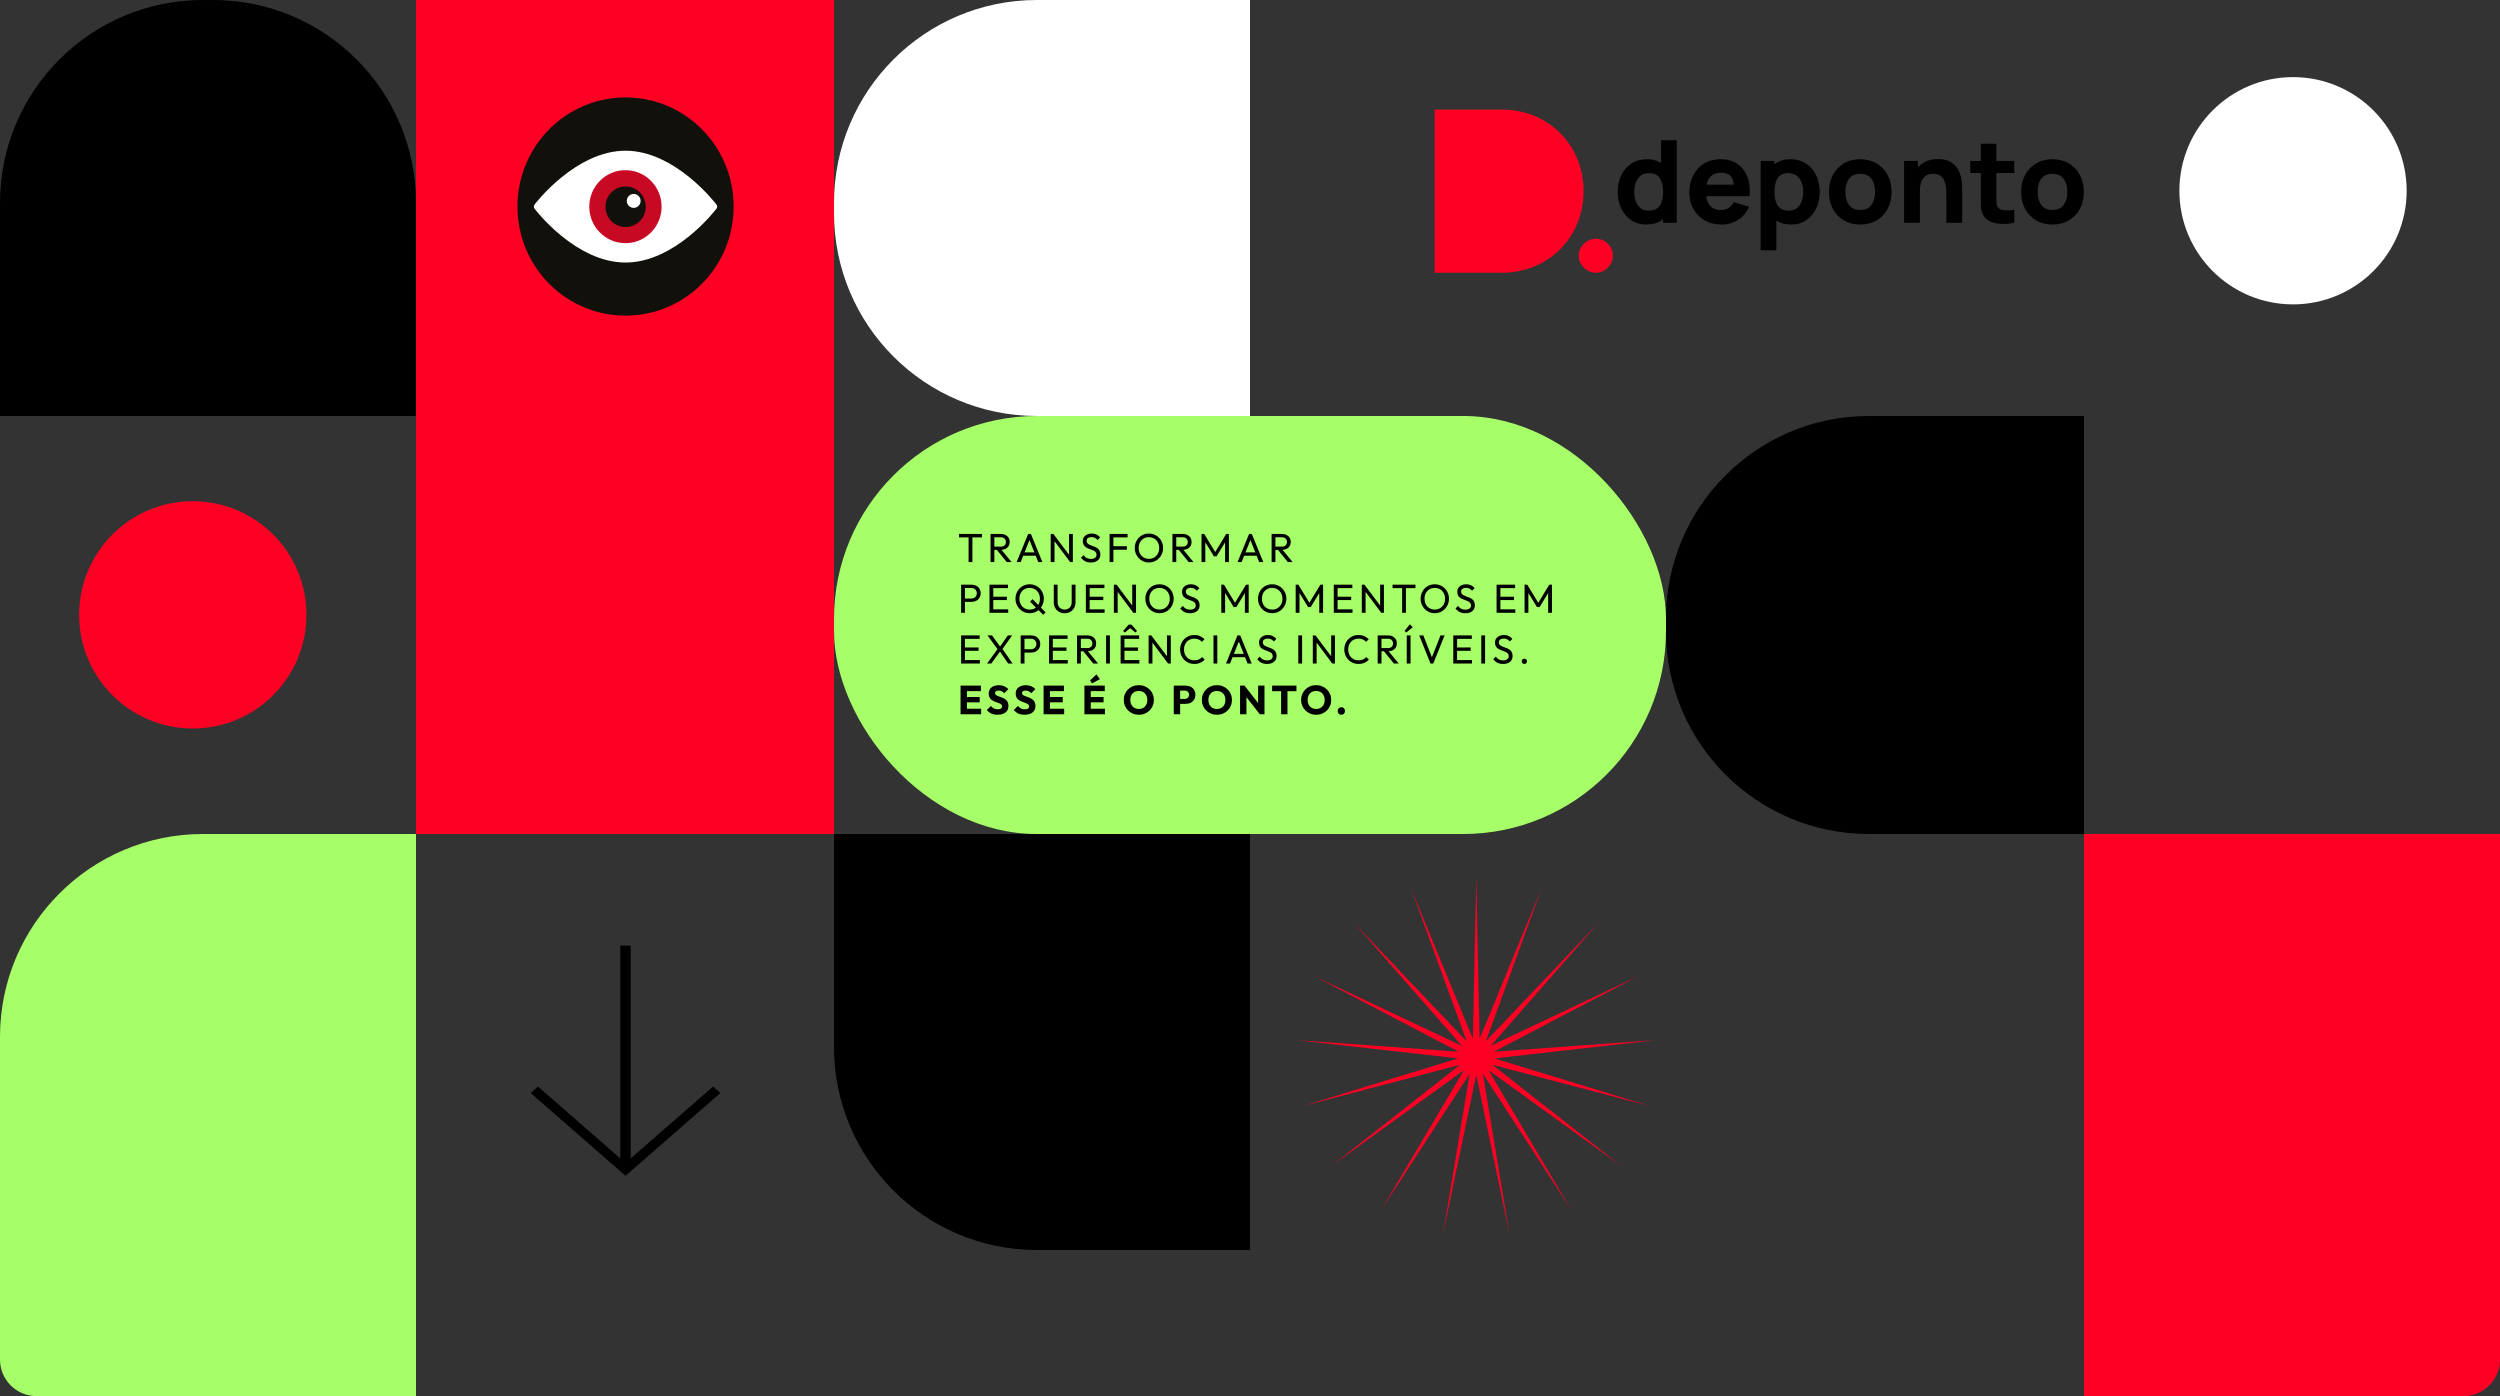
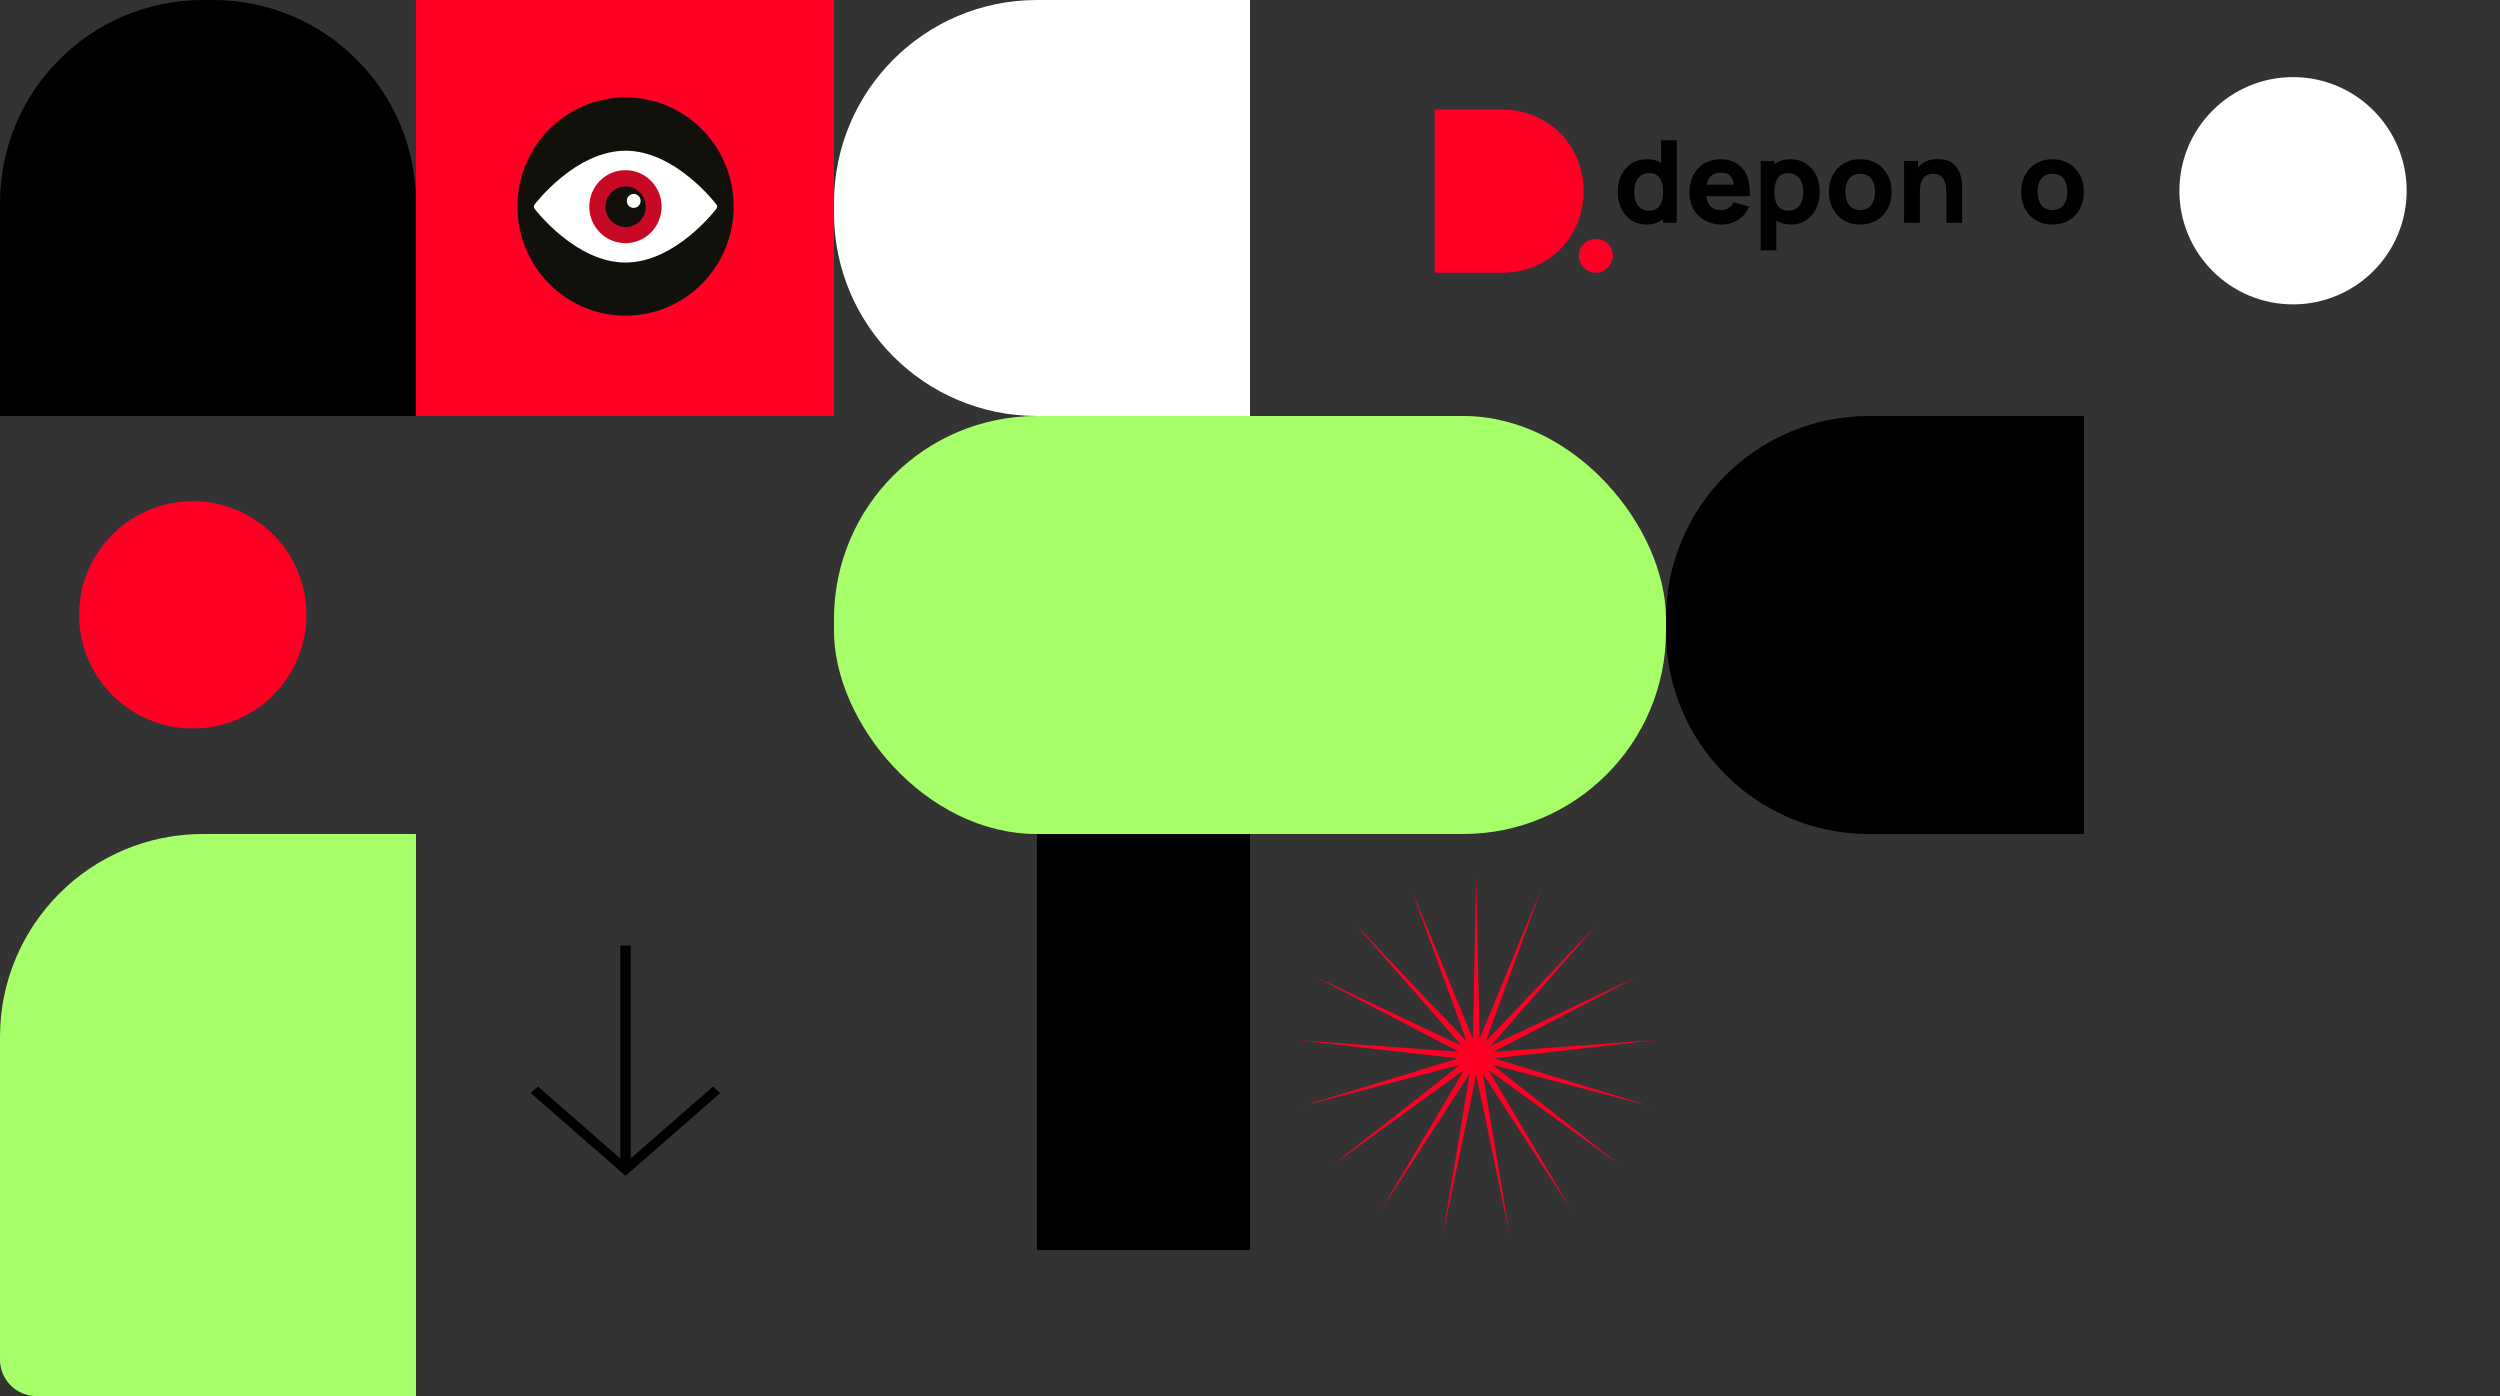
<svg xmlns="http://www.w3.org/2000/svg" width="1232" height="688" viewBox="0 0 1232 688" fill="none">
  <rect x="0" y="0" width="1232" height="688" fill="#333333" stroke="none" />
  <path d="M0 511C0 455.772 44.772 411 100 411H205V688H18C8.059 688 0 679.941 0 670V511Z" fill="#A6FF68" />
  <path d="M0 100C0 44.772 44.772 0 100 0H105C160.228 0 205 44.772 205 100V205H0V100Z" fill="black" />
  <path d="M821 305C821 249.772 865.772 205 921 205H1027V411H921C865.772 411 821 366.228 821 311V305Z" fill="black" />
-   <path d="M411 411H616V616H511C455.772 616 411 571.228 411 516V411Z" fill="black" />
+   <path d="M411 411H616V616H511V411Z" fill="black" />
  <rect x="205" width="206" height="205" fill="#FF0024" />
  <path d="M308.275 155.555C337.698 155.555 361.55 131.478 361.55 101.777C361.55 72.077 337.698 48 308.275 48C278.852 48 255 72.077 255 101.777C255 131.478 278.852 155.555 308.275 155.555Z" fill="#12100B" />
  <path d="M325.802 125.203C330.539 122.997 335.321 119.93 340.012 116.075C347.984 109.533 352.883 103.078 353.091 102.806C353.512 102.243 353.512 101.404 353.091 100.846C352.888 100.574 347.989 94.119 340.012 87.577C335.321 83.727 330.539 80.656 325.802 78.449C319.843 75.674 313.935 74.272 308.245 74.272C302.555 74.272 296.647 75.68 290.688 78.449C285.951 80.656 281.169 83.727 276.478 87.577C268.506 94.119 263.607 100.574 263.399 100.846C262.978 101.409 262.978 102.248 263.399 102.806C263.602 103.078 268.501 109.533 276.478 116.075C281.169 119.925 285.951 122.997 290.688 125.203C296.647 127.978 302.555 129.38 308.245 129.38C313.935 129.38 319.843 127.973 325.802 125.203Z" fill="white" />
  <path d="M308.213 119.833C318.056 119.833 326.034 111.779 326.034 101.844C326.034 91.909 318.056 83.855 308.213 83.855C298.371 83.855 290.393 91.909 290.393 101.844C290.393 111.779 298.371 119.833 308.213 119.833Z" fill="#C80924" />
  <path d="M308.29 111.903C313.768 111.903 318.209 107.42 318.209 101.89C318.209 96.36 313.768 91.877 308.29 91.877C302.811 91.877 298.37 96.36 298.37 101.89C298.37 107.42 302.811 111.903 308.29 111.903Z" fill="#12100B" />
  <path d="M312.292 102.443C314.171 102.443 315.694 100.905 315.694 99.008C315.694 97.111 314.171 95.573 312.292 95.573C310.412 95.573 308.889 97.111 308.889 99.008C308.889 100.905 310.412 102.443 312.292 102.443Z" fill="white" />
  <path d="M411 100C411 44.772 455.772 0 511 0H616V205H511C455.772 205 411 160.228 411 105V100Z" fill="white" />
  <path d="M740.019 54C763.57 54 780.389 71.991 780.389 94.205C780.389 116.42 763.57 134.41 740.019 134.41H707V54H740.019Z" fill="#FF0024" />
  <path d="M778.005 125.983C778.005 121.518 781.87 117.667 786.48 117.667C791.09 117.667 794.831 121.512 794.831 125.983C794.831 130.455 790.966 134.424 786.48 134.424C781.994 134.424 778.005 130.579 778.005 125.983Z" fill="#FF0024" />
  <path d="M818.569 80.3C816.667 79.074 814.373 78.461 811.679 78.461C808.757 78.461 806.215 79.157 804.051 80.549C801.887 81.94 800.206 83.849 799.007 86.268C797.808 88.686 797.216 91.449 797.216 94.557C797.216 97.664 797.802 100.345 798.98 102.777C800.158 105.209 801.798 107.125 803.906 108.537C806.015 109.95 808.475 110.653 811.279 110.653C814.311 110.653 816.846 109.95 818.879 108.537C819.1 108.379 819.32 108.22 819.527 108.048V109.805H826.307V69.138H818.569V80.3ZM818.852 99.414C818.397 100.806 817.659 101.888 816.633 102.66C815.606 103.431 814.235 103.817 812.526 103.817C810.817 103.817 809.515 103.404 808.461 102.577C807.407 101.75 806.628 100.634 806.118 99.228C805.608 97.823 805.353 96.266 805.353 94.557C805.353 92.848 805.615 91.311 806.146 89.913C806.669 88.507 807.489 87.391 808.592 86.55C809.694 85.709 811.1 85.296 812.816 85.296C814.414 85.296 815.71 85.682 816.702 86.454C817.694 87.225 818.411 88.307 818.865 89.699C819.32 91.091 819.541 92.71 819.541 94.557C819.541 96.403 819.313 98.022 818.865 99.414H818.852Z" fill="black" />
  <path d="M856.108 80.714C853.869 79.205 851.147 78.454 847.943 78.454C844.932 78.454 842.265 79.136 839.95 80.5C837.635 81.865 835.816 83.78 834.5 86.247C833.184 88.714 832.522 91.615 832.522 94.95C832.522 98.002 833.198 100.71 834.541 103.073C835.885 105.437 837.752 107.29 840.136 108.641C842.52 109.984 845.27 110.66 848.398 110.66C851.333 110.66 854.041 109.888 856.522 108.344C858.995 106.801 860.807 104.637 861.958 101.847L854.275 99.642C853.71 100.882 852.89 101.833 851.815 102.494C850.741 103.156 849.452 103.48 847.943 103.48C845.552 103.48 843.74 102.701 842.507 101.151C841.604 100.014 841.032 98.526 840.791 96.7H862.206C862.523 93.006 862.151 89.796 861.076 87.067C860.001 84.338 858.347 82.216 856.108 80.714ZM848.288 85.124C850.527 85.124 852.146 85.806 853.132 87.17C853.779 88.066 854.213 89.348 854.434 90.994H841.004C841.308 89.589 841.804 88.418 842.513 87.508C843.747 85.916 845.669 85.124 848.288 85.124Z" fill="black" />
  <path d="M889.919 80.549C887.755 79.157 885.213 78.461 882.291 78.461C879.37 78.461 876.951 79.163 874.974 80.576C874.788 80.707 874.616 80.852 874.436 80.99V79.308H867.656V123.372H875.394V108.737C877.372 110.012 879.797 110.659 882.684 110.659C885.571 110.659 887.948 109.957 890.057 108.544C892.165 107.131 893.812 105.209 894.983 102.784C896.155 100.358 896.747 97.616 896.747 94.564C896.747 91.511 896.148 88.693 894.956 86.274C893.757 83.856 892.083 81.947 889.912 80.555L889.919 80.549ZM887.859 99.228C887.349 100.634 886.57 101.75 885.516 102.577C884.462 103.404 883.104 103.817 881.451 103.817C879.797 103.817 878.364 103.431 877.344 102.66C876.317 101.888 875.58 100.806 875.125 99.414C874.671 98.022 874.45 96.403 874.45 94.557C874.45 92.71 874.678 91.091 875.125 89.699C875.58 88.307 876.297 87.225 877.289 86.454C878.281 85.682 879.57 85.296 881.175 85.296C882.891 85.296 884.296 85.716 885.399 86.55C886.501 87.391 887.314 88.507 887.845 89.912C888.369 91.318 888.637 92.862 888.637 94.557C888.637 96.252 888.382 97.829 887.873 99.228H887.859Z" fill="black" />
  <path d="M924.791 80.521C922.462 79.15 919.768 78.461 916.702 78.461C913.636 78.461 911.024 79.136 908.709 80.493C906.394 81.851 904.575 83.739 903.259 86.157C901.943 88.576 901.281 91.38 901.281 94.564C901.281 97.747 901.929 100.489 903.217 102.908C904.506 105.326 906.311 107.228 908.626 108.599C910.942 109.97 913.636 110.659 916.702 110.659C919.768 110.659 922.442 109.977 924.764 108.613C927.093 107.249 928.905 105.354 930.214 102.935C931.523 100.517 932.178 97.726 932.178 94.564C932.178 91.401 931.53 88.638 930.228 86.219C928.925 83.801 927.113 81.899 924.791 80.528V80.521ZM922.221 100.985C921.008 102.653 919.169 103.486 916.702 103.486C914.235 103.486 912.499 102.68 911.265 101.075C910.032 99.463 909.412 97.292 909.412 94.564C909.412 92.793 909.674 91.242 910.19 89.906C910.707 88.569 911.507 87.522 912.575 86.77C913.649 86.019 915.021 85.641 916.702 85.641C919.134 85.641 920.96 86.454 922.193 88.073C923.427 89.692 924.047 91.856 924.047 94.57C924.047 97.285 923.441 99.332 922.228 100.999L922.221 100.985Z" fill="black" />
  <path d="M966.208 86.578C965.85 85.234 965.251 83.939 964.417 82.692C963.576 81.451 962.405 80.425 960.903 79.612C959.394 78.805 957.444 78.399 955.053 78.399C952.056 78.399 949.575 79.046 947.611 80.349C946.688 80.962 945.875 81.665 945.165 82.45V79.302H938.33V109.805H946.123V94.329C946.123 92.428 946.337 90.905 946.757 89.754C947.184 88.603 947.722 87.735 948.383 87.143C949.045 86.55 949.747 86.15 950.498 85.944C951.249 85.737 951.959 85.634 952.614 85.634C954.254 85.634 955.521 85.999 956.41 86.736C957.306 87.473 957.947 88.383 958.347 89.478C958.739 90.574 958.98 91.656 959.049 92.738C959.125 93.819 959.16 94.708 959.16 95.404V109.812H966.953V92.696C966.953 92.186 966.911 91.38 966.842 90.264C966.767 89.155 966.553 87.921 966.195 86.578H966.208Z" fill="black" />
-   <path d="M983.807 70.833H976.124V79.308H970.929V85.241H976.124V96.879C976.124 98.705 976.145 100.338 976.179 101.778C976.214 103.218 976.613 104.637 977.364 106.029C978.191 107.518 979.404 108.592 980.996 109.261C982.587 109.929 984.392 110.287 986.418 110.336C988.444 110.384 990.511 110.212 992.62 109.812V103.432C990.814 103.68 989.161 103.755 987.679 103.659C986.191 103.562 985.109 102.984 984.434 101.909C984.076 101.344 983.883 100.586 983.855 99.635C983.827 98.684 983.814 97.616 983.814 96.431V85.248H992.626V79.315H983.814V70.84L983.807 70.833Z" fill="black" />
  <path d="M1024.96 86.212C1023.66 83.794 1021.85 81.892 1019.53 80.521C1017.2 79.15 1014.5 78.461 1011.44 78.461C1008.37 78.461 1005.76 79.136 1003.44 80.493C1001.13 81.851 999.31 83.739 997.994 86.157C996.678 88.576 996.017 91.38 996.017 94.564C996.017 97.747 996.664 100.489 997.953 102.908C999.241 105.326 1001.05 107.228 1003.36 108.599C1005.68 109.97 1008.37 110.659 1011.44 110.659C1014.5 110.659 1017.18 109.977 1019.5 108.613C1021.83 107.249 1023.64 105.354 1024.95 102.935C1026.26 100.517 1026.91 97.726 1026.91 94.564C1026.91 91.401 1026.27 88.638 1024.96 86.219V86.212ZM1016.96 100.985C1015.74 102.653 1013.9 103.486 1011.44 103.486C1008.97 103.486 1007.23 102.68 1006 101.075C1004.77 99.463 1004.15 97.292 1004.15 94.564C1004.15 92.793 1004.41 91.242 1004.93 89.906C1005.44 88.569 1006.24 87.522 1007.31 86.77C1008.38 86.019 1009.76 85.641 1011.44 85.641C1013.87 85.641 1015.7 86.454 1016.93 88.073C1018.16 89.692 1018.78 91.856 1018.78 94.57C1018.78 97.285 1018.18 99.332 1016.96 100.999L1016.96 100.985Z" fill="black" />
  <rect x="411" y="205" width="410" height="206" rx="100" fill="#A6FF68" />
-   <rect x="205" y="205" width="206" height="206" fill="#FF0024" />
-   <path d="M1027 411H1232V670C1232 679.941 1223.94 688 1214 688H1027V411Z" fill="#FF0024" />
  <circle cx="1130" cy="94" r="56" fill="white" />
  <circle cx="95" cy="303" r="56" fill="#FF0024" />
  <path d="M727.495 432L729.14 511.971L759.601 437.996L732.205 513.156L787.373 455.166L734.641 515.373L807.057 481.195L736.106 518.308L816 512.564L736.403 521.575L812.98 545.046L735.504 524.735L798.428 574.243L733.526 527.355L774.287 596.215L730.731 529.088L743.827 608L727.495 529.689L711.164 608L724.269 529.088L680.704 596.215L721.474 527.355L656.572 574.243L719.487 524.735L642.011 545.046L718.588 521.575L639 512.564L718.894 518.308L647.934 481.195L720.359 515.373L667.618 455.166L722.786 513.156L695.391 437.996L725.851 511.971L727.495 432Z" fill="#FF0024" />
-   <path d="M477.32 277V263.52H479.2V277H477.32ZM472.6 264.84V263.12H483.9V264.84H472.6ZM489.4 270.96V269.38H493.16C493.973 269.38 494.6 269.173 495.04 268.76C495.48 268.347 495.7 267.787 495.7 267.08C495.7 266.413 495.48 265.86 495.04 265.42C494.613 264.98 493.993 264.76 493.18 264.76H489.4V263.12H493.24C494.12 263.12 494.887 263.293 495.54 263.64C496.193 263.973 496.693 264.433 497.04 265.02C497.4 265.607 497.58 266.28 497.58 267.04C497.58 267.827 497.4 268.513 497.04 269.1C496.693 269.687 496.193 270.147 495.54 270.48C494.887 270.8 494.12 270.96 493.24 270.96H489.4ZM488.14 277V263.12H490.02V277H488.14ZM496.14 277L491.1 270.78L492.88 270.16L498.52 277H496.14ZM500.995 277L506.675 263.12H508.035L513.695 277H511.655L506.995 265.26H507.695L502.995 277H500.995ZM503.695 273.86V272.22H510.995V273.86H503.695ZM517.785 277V263.12H519.105L519.665 265.3V277H517.785ZM527.385 277L518.865 265.62L519.105 263.12L527.645 274.48L527.385 277ZM527.385 277L526.825 274.94V263.12H528.705V277H527.385ZM537.57 277.2C536.477 277.2 535.544 277 534.77 276.6C533.997 276.2 533.31 275.62 532.71 274.86L533.99 273.58C534.43 274.193 534.937 274.66 535.51 274.98C536.084 275.287 536.79 275.44 537.63 275.44C538.457 275.44 539.117 275.26 539.61 274.9C540.117 274.54 540.37 274.047 540.37 273.42C540.37 272.9 540.25 272.48 540.01 272.16C539.77 271.84 539.444 271.58 539.03 271.38C538.63 271.167 538.19 270.98 537.71 270.82C537.23 270.647 536.75 270.467 536.27 270.28C535.79 270.08 535.35 269.84 534.95 269.56C534.55 269.267 534.224 268.887 533.97 268.42C533.73 267.953 533.61 267.367 533.61 266.66C533.61 265.873 533.797 265.207 534.17 264.66C534.557 264.1 535.077 263.673 535.73 263.38C536.397 263.073 537.144 262.92 537.97 262.92C538.877 262.92 539.69 263.1 540.41 263.46C541.13 263.807 541.717 264.267 542.17 264.84L540.89 266.12C540.477 265.64 540.03 265.28 539.55 265.04C539.084 264.8 538.544 264.68 537.93 264.68C537.184 264.68 536.59 264.847 536.15 265.18C535.71 265.5 535.49 265.953 535.49 266.54C535.49 267.007 535.61 267.387 535.85 267.68C536.104 267.96 536.43 268.2 536.83 268.4C537.23 268.6 537.67 268.787 538.15 268.96C538.644 269.12 539.13 269.3 539.61 269.5C540.09 269.7 540.53 269.953 540.93 270.26C541.33 270.567 541.65 270.967 541.89 271.46C542.144 271.94 542.27 272.547 542.27 273.28C542.27 274.507 541.844 275.467 540.99 276.16C540.15 276.853 539.01 277.2 537.57 277.2ZM546.804 277V263.12H548.684V277H546.804ZM548.084 270.9V269.18H555.324V270.9H548.084ZM548.084 264.84V263.12H555.664V264.84H548.084ZM566.218 277.2C565.231 277.2 564.311 277.02 563.458 276.66C562.604 276.287 561.858 275.773 561.218 275.12C560.578 274.453 560.078 273.687 559.718 272.82C559.371 271.953 559.198 271.027 559.198 270.04C559.198 269.04 559.371 268.113 559.718 267.26C560.078 266.393 560.571 265.633 561.198 264.98C561.838 264.327 562.578 263.82 563.418 263.46C564.271 263.1 565.191 262.92 566.178 262.92C567.164 262.92 568.078 263.1 568.918 263.46C569.771 263.82 570.518 264.327 571.158 264.98C571.798 265.633 572.298 266.393 572.658 267.26C573.018 268.127 573.198 269.06 573.198 270.06C573.198 271.047 573.018 271.973 572.658 272.84C572.298 273.707 571.798 274.467 571.158 275.12C570.531 275.773 569.791 276.287 568.938 276.66C568.098 277.02 567.191 277.2 566.218 277.2ZM566.178 275.4C567.178 275.4 568.051 275.173 568.798 274.72C569.558 274.253 570.158 273.62 570.598 272.82C571.038 272.007 571.258 271.08 571.258 270.04C571.258 269.267 571.131 268.56 570.878 267.92C570.624 267.267 570.271 266.7 569.818 266.22C569.364 265.74 568.831 265.373 568.218 265.12C567.604 264.853 566.924 264.72 566.178 264.72C565.191 264.72 564.318 264.947 563.558 265.4C562.811 265.853 562.218 266.48 561.778 267.28C561.351 268.08 561.138 269 561.138 270.04C561.138 270.813 561.258 271.533 561.498 272.2C561.751 272.853 562.098 273.42 562.538 273.9C562.991 274.367 563.524 274.733 564.138 275C564.764 275.267 565.444 275.4 566.178 275.4ZM579.037 270.96V269.38H582.797C583.61 269.38 584.237 269.173 584.677 268.76C585.117 268.347 585.337 267.787 585.337 267.08C585.337 266.413 585.117 265.86 584.677 265.42C584.25 264.98 583.63 264.76 582.817 264.76H579.037V263.12H582.877C583.757 263.12 584.523 263.293 585.177 263.64C585.83 263.973 586.33 264.433 586.677 265.02C587.037 265.607 587.217 266.28 587.217 267.04C587.217 267.827 587.037 268.513 586.677 269.1C586.33 269.687 585.83 270.147 585.177 270.48C584.523 270.8 583.757 270.96 582.877 270.96H579.037ZM577.777 277V263.12H579.657V277H577.777ZM585.777 277L580.737 270.78L582.517 270.16L588.157 277H585.777ZM592.101 277V263.12H593.421L599.301 272.78H598.401L604.281 263.12H605.601V277H603.721V266.42L604.161 266.54L599.521 274.16H598.201L593.561 266.54L593.981 266.42V277H592.101ZM609.858 277L615.538 263.12H616.898L622.558 277H620.518L615.858 265.26H616.558L611.858 277H609.858ZM612.558 273.86V272.22H619.858V273.86H612.558ZM627.908 270.96V269.38H631.668C632.481 269.38 633.108 269.173 633.548 268.76C633.988 268.347 634.208 267.787 634.208 267.08C634.208 266.413 633.988 265.86 633.548 265.42C633.121 264.98 632.501 264.76 631.688 264.76H627.908V263.12H631.748C632.628 263.12 633.394 263.293 634.048 263.64C634.701 263.973 635.201 264.433 635.548 265.02C635.908 265.607 636.088 266.28 636.088 267.04C636.088 267.827 635.908 268.513 635.548 269.1C635.201 269.687 634.701 270.147 634.048 270.48C633.394 270.8 632.628 270.96 631.748 270.96H627.908ZM626.648 277V263.12H628.528V277H626.648ZM634.648 277L629.608 270.78L631.388 270.16L637.028 277H634.648ZM474.9 296.6V294.96H478.68C479.2 294.96 479.66 294.853 480.06 294.64C480.473 294.427 480.793 294.127 481.02 293.74C481.26 293.353 481.38 292.893 481.38 292.36C481.38 291.827 481.26 291.367 481.02 290.98C480.793 290.593 480.473 290.293 480.06 290.08C479.66 289.867 479.2 289.76 478.68 289.76H474.9V288.12H478.8C479.653 288.12 480.413 288.293 481.08 288.64C481.76 288.987 482.293 289.48 482.68 290.12C483.08 290.747 483.28 291.493 483.28 292.36C483.28 293.213 483.08 293.96 482.68 294.6C482.293 295.227 481.76 295.72 481.08 296.08C480.413 296.427 479.653 296.6 478.8 296.6H474.9ZM473.64 302V288.12H475.52V302H473.64ZM487.613 302V288.12H489.493V302H487.613ZM488.893 302V300.28H496.853V302H488.893ZM488.893 295.72V294.08H496.193V295.72H488.893ZM488.893 289.84V288.12H496.753V289.84H488.893ZM507.457 302.2C506.47 302.2 505.55 302.02 504.697 301.66C503.843 301.287 503.097 300.773 502.457 300.12C501.817 299.453 501.317 298.687 500.957 297.82C500.597 296.953 500.417 296.027 500.417 295.04C500.417 294.04 500.597 293.113 500.957 292.26C501.317 291.393 501.81 290.633 502.437 289.98C503.077 289.327 503.817 288.82 504.657 288.46C505.51 288.1 506.43 287.92 507.417 287.92C508.403 287.92 509.317 288.1 510.157 288.46C511.01 288.82 511.757 289.327 512.397 289.98C513.037 290.633 513.53 291.393 513.877 292.26C514.237 293.127 514.417 294.06 514.417 295.06C514.417 296.047 514.237 296.973 513.877 297.84C513.53 298.707 513.037 299.467 512.397 300.12C511.77 300.773 511.03 301.287 510.177 301.66C509.337 302.02 508.43 302.2 507.457 302.2ZM507.417 300.4C508.403 300.4 509.277 300.173 510.037 299.72C510.797 299.253 511.39 298.62 511.817 297.82C512.257 297.007 512.477 296.08 512.477 295.04C512.477 294.267 512.35 293.56 512.097 292.92C511.857 292.267 511.51 291.7 511.057 291.22C510.603 290.74 510.07 290.373 509.457 290.12C508.843 289.853 508.163 289.72 507.417 289.72C506.43 289.72 505.557 289.947 504.797 290.4C504.037 290.853 503.437 291.48 502.997 292.28C502.57 293.08 502.357 294 502.357 295.04C502.357 295.813 502.483 296.533 502.737 297.2C502.99 297.853 503.337 298.42 503.777 298.9C504.23 299.367 504.763 299.733 505.377 300C506.003 300.267 506.683 300.4 507.417 300.4ZM514.097 302.98L507.597 296.48L508.817 295.26L515.297 301.76L514.097 302.98ZM524.664 302.2C523.638 302.2 522.718 301.973 521.904 301.52C521.104 301.053 520.471 300.42 520.004 299.62C519.538 298.807 519.304 297.887 519.304 296.86V288.12H521.184V296.82C521.184 297.553 521.338 298.187 521.644 298.72C521.951 299.253 522.364 299.667 522.884 299.96C523.418 300.253 524.011 300.4 524.664 300.4C525.344 300.4 525.938 300.253 526.444 299.96C526.964 299.667 527.371 299.253 527.664 298.72C527.971 298.187 528.124 297.56 528.124 296.84V288.12H530.024V296.88C530.024 297.907 529.791 298.82 529.324 299.62C528.858 300.42 528.224 301.053 527.424 301.52C526.624 301.973 525.704 302.2 524.664 302.2ZM535.117 302V288.12H536.997V302H535.117ZM536.397 302V300.28H544.357V302H536.397ZM536.397 295.72V294.08H543.697V295.72H536.397ZM536.397 289.84V288.12H544.257V289.84H536.397ZM548.913 302V288.12H550.233L550.793 290.3V302H548.913ZM558.513 302L549.993 290.62L550.233 288.12L558.773 299.48L558.513 302ZM558.513 302L557.953 299.94V288.12H559.833V302H558.513ZM571.433 302.2C570.446 302.2 569.526 302.02 568.673 301.66C567.819 301.287 567.073 300.773 566.433 300.12C565.793 299.453 565.293 298.687 564.933 297.82C564.586 296.953 564.413 296.027 564.413 295.04C564.413 294.04 564.586 293.113 564.933 292.26C565.293 291.393 565.786 290.633 566.413 289.98C567.053 289.327 567.793 288.82 568.633 288.46C569.486 288.1 570.406 287.92 571.393 287.92C572.379 287.92 573.293 288.1 574.133 288.46C574.986 288.82 575.733 289.327 576.373 289.98C577.013 290.633 577.513 291.393 577.873 292.26C578.233 293.127 578.413 294.06 578.413 295.06C578.413 296.047 578.233 296.973 577.873 297.84C577.513 298.707 577.013 299.467 576.373 300.12C575.746 300.773 575.006 301.287 574.153 301.66C573.313 302.02 572.406 302.2 571.433 302.2ZM571.393 300.4C572.393 300.4 573.266 300.173 574.013 299.72C574.773 299.253 575.373 298.62 575.813 297.82C576.253 297.007 576.473 296.08 576.473 295.04C576.473 294.267 576.346 293.56 576.093 292.92C575.839 292.267 575.486 291.7 575.033 291.22C574.579 290.74 574.046 290.373 573.433 290.12C572.819 289.853 572.139 289.72 571.393 289.72C570.406 289.72 569.533 289.947 568.773 290.4C568.026 290.853 567.433 291.48 566.993 292.28C566.566 293.08 566.353 294 566.353 295.04C566.353 295.813 566.473 296.533 566.713 297.2C566.966 297.853 567.313 298.42 567.753 298.9C568.206 299.367 568.739 299.733 569.353 300C569.979 300.267 570.659 300.4 571.393 300.4ZM586.461 302.2C585.368 302.2 584.434 302 583.661 301.6C582.888 301.2 582.201 300.62 581.601 299.86L582.881 298.58C583.321 299.193 583.828 299.66 584.401 299.98C584.974 300.287 585.681 300.44 586.521 300.44C587.348 300.44 588.008 300.26 588.501 299.9C589.008 299.54 589.261 299.047 589.261 298.42C589.261 297.9 589.141 297.48 588.901 297.16C588.661 296.84 588.334 296.58 587.921 296.38C587.521 296.167 587.081 295.98 586.601 295.82C586.121 295.647 585.641 295.467 585.161 295.28C584.681 295.08 584.241 294.84 583.841 294.56C583.441 294.267 583.114 293.887 582.861 293.42C582.621 292.953 582.501 292.367 582.501 291.66C582.501 290.873 582.688 290.207 583.061 289.66C583.448 289.1 583.968 288.673 584.621 288.38C585.288 288.073 586.034 287.92 586.861 287.92C587.768 287.92 588.581 288.1 589.301 288.46C590.021 288.807 590.608 289.267 591.061 289.84L589.781 291.12C589.368 290.64 588.921 290.28 588.441 290.04C587.974 289.8 587.434 289.68 586.821 289.68C586.074 289.68 585.481 289.847 585.041 290.18C584.601 290.5 584.381 290.953 584.381 291.54C584.381 292.007 584.501 292.387 584.741 292.68C584.994 292.96 585.321 293.2 585.721 293.4C586.121 293.6 586.561 293.787 587.041 293.96C587.534 294.12 588.021 294.3 588.501 294.5C588.981 294.7 589.421 294.953 589.821 295.26C590.221 295.567 590.541 295.967 590.781 296.46C591.034 296.94 591.161 297.547 591.161 298.28C591.161 299.507 590.734 300.467 589.881 301.16C589.041 301.853 587.901 302.2 586.461 302.2ZM601.855 302V288.12H603.175L609.055 297.78H608.155L614.035 288.12H615.355V302H613.475V291.42L613.915 291.54L609.275 299.16H607.955L603.315 291.54L603.735 291.42V302H601.855ZM626.952 302.2C625.966 302.2 625.046 302.02 624.192 301.66C623.339 301.287 622.592 300.773 621.952 300.12C621.312 299.453 620.812 298.687 620.452 297.82C620.106 296.953 619.932 296.027 619.932 295.04C619.932 294.04 620.106 293.113 620.452 292.26C620.812 291.393 621.306 290.633 621.932 289.98C622.572 289.327 623.312 288.82 624.152 288.46C625.006 288.1 625.926 287.92 626.912 287.92C627.899 287.92 628.812 288.1 629.652 288.46C630.506 288.82 631.252 289.327 631.892 289.98C632.532 290.633 633.032 291.393 633.392 292.26C633.752 293.127 633.932 294.06 633.932 295.06C633.932 296.047 633.752 296.973 633.392 297.84C633.032 298.707 632.532 299.467 631.892 300.12C631.266 300.773 630.526 301.287 629.672 301.66C628.832 302.02 627.926 302.2 626.952 302.2ZM626.912 300.4C627.912 300.4 628.786 300.173 629.532 299.72C630.292 299.253 630.892 298.62 631.332 297.82C631.772 297.007 631.992 296.08 631.992 295.04C631.992 294.267 631.866 293.56 631.612 292.92C631.359 292.267 631.006 291.7 630.552 291.22C630.099 290.74 629.566 290.373 628.952 290.12C628.339 289.853 627.659 289.72 626.912 289.72C625.926 289.72 625.052 289.947 624.292 290.4C623.546 290.853 622.952 291.48 622.512 292.28C622.086 293.08 621.872 294 621.872 295.04C621.872 295.813 621.992 296.533 622.232 297.2C622.486 297.853 622.832 298.42 623.272 298.9C623.726 299.367 624.259 299.733 624.872 300C625.499 300.267 626.179 300.4 626.912 300.4ZM638.511 302V288.12H639.831L645.711 297.78H644.811L650.691 288.12H652.011V302H650.131V291.42L650.571 291.54L645.931 299.16H644.611L639.971 291.54L640.391 291.42V302H638.511ZM657.288 302V288.12H659.168V302H657.288ZM658.568 302V300.28H666.528V302H658.568ZM658.568 295.72V294.08H665.868V295.72H658.568ZM658.568 289.84V288.12H666.428V289.84H658.568ZM671.085 302V288.12H672.405L672.965 290.3V302H671.085ZM680.685 302L672.165 290.62L672.405 288.12L680.945 299.48L680.685 302ZM680.685 302L680.125 299.94V288.12H682.005V302H680.685ZM690.965 302V288.52H692.845V302H690.965ZM686.245 289.84V288.12H697.545V289.84H686.245ZM707.089 302.2C706.102 302.2 705.182 302.02 704.329 301.66C703.476 301.287 702.729 300.773 702.089 300.12C701.449 299.453 700.949 298.687 700.589 297.82C700.242 296.953 700.069 296.027 700.069 295.04C700.069 294.04 700.242 293.113 700.589 292.26C700.949 291.393 701.442 290.633 702.069 289.98C702.709 289.327 703.449 288.82 704.289 288.46C705.142 288.1 706.062 287.92 707.049 287.92C708.036 287.92 708.949 288.1 709.789 288.46C710.642 288.82 711.389 289.327 712.029 289.98C712.669 290.633 713.169 291.393 713.529 292.26C713.889 293.127 714.069 294.06 714.069 295.06C714.069 296.047 713.889 296.973 713.529 297.84C713.169 298.707 712.669 299.467 712.029 300.12C711.402 300.773 710.662 301.287 709.809 301.66C708.969 302.02 708.062 302.2 707.089 302.2ZM707.049 300.4C708.049 300.4 708.922 300.173 709.669 299.72C710.429 299.253 711.029 298.62 711.469 297.82C711.909 297.007 712.129 296.08 712.129 295.04C712.129 294.267 712.002 293.56 711.749 292.92C711.496 292.267 711.142 291.7 710.689 291.22C710.236 290.74 709.702 290.373 709.089 290.12C708.476 289.853 707.796 289.72 707.049 289.72C706.062 289.72 705.189 289.947 704.429 290.4C703.682 290.853 703.089 291.48 702.649 292.28C702.222 293.08 702.009 294 702.009 295.04C702.009 295.813 702.129 296.533 702.369 297.2C702.622 297.853 702.969 298.42 703.409 298.9C703.862 299.367 704.396 299.733 705.009 300C705.636 300.267 706.316 300.4 707.049 300.4ZM722.117 302.2C721.024 302.2 720.091 302 719.317 301.6C718.544 301.2 717.857 300.62 717.257 299.86L718.537 298.58C718.977 299.193 719.484 299.66 720.057 299.98C720.631 300.287 721.337 300.44 722.177 300.44C723.004 300.44 723.664 300.26 724.157 299.9C724.664 299.54 724.917 299.047 724.917 298.42C724.917 297.9 724.797 297.48 724.557 297.16C724.317 296.84 723.991 296.58 723.577 296.38C723.177 296.167 722.737 295.98 722.257 295.82C721.777 295.647 721.297 295.467 720.817 295.28C720.337 295.08 719.897 294.84 719.497 294.56C719.097 294.267 718.771 293.887 718.517 293.42C718.277 292.953 718.157 292.367 718.157 291.66C718.157 290.873 718.344 290.207 718.717 289.66C719.104 289.1 719.624 288.673 720.277 288.38C720.944 288.073 721.691 287.92 722.517 287.92C723.424 287.92 724.237 288.1 724.957 288.46C725.677 288.807 726.264 289.267 726.717 289.84L725.437 291.12C725.024 290.64 724.577 290.28 724.097 290.04C723.631 289.8 723.091 289.68 722.477 289.68C721.731 289.68 721.137 289.847 720.697 290.18C720.257 290.5 720.037 290.953 720.037 291.54C720.037 292.007 720.157 292.387 720.397 292.68C720.651 292.96 720.977 293.2 721.377 293.4C721.777 293.6 722.217 293.787 722.697 293.96C723.191 294.12 723.677 294.3 724.157 294.5C724.637 294.7 725.077 294.953 725.477 295.26C725.877 295.567 726.197 295.967 726.437 296.46C726.691 296.94 726.817 297.547 726.817 298.28C726.817 299.507 726.391 300.467 725.537 301.16C724.697 301.853 723.557 302.2 722.117 302.2ZM737.511 302V288.12H739.391V302H737.511ZM738.791 302V300.28H746.751V302H738.791ZM738.791 295.72V294.08H746.091V295.72H738.791ZM738.791 289.84V288.12H746.651V289.84H738.791ZM751.308 302V288.12H752.628L758.508 297.78H757.608L763.488 288.12H764.808V302H762.928V291.42L763.368 291.54L758.728 299.16H757.408L752.768 291.54L753.188 291.42V302H751.308ZM473.64 327V313.12H475.52V327H473.64ZM474.92 327V325.28H482.88V327H474.92ZM474.92 320.72V319.08H482.22V320.72H474.92ZM474.92 314.84V313.12H482.78V314.84H474.92ZM496.817 327L492.457 320.64H492.117L486.637 313.12H488.877L493.197 319.1H493.537L499.017 327H496.817ZM486.397 327L491.777 319.62L493.057 320.74L488.517 327H486.397ZM493.657 320.3L492.397 319.18L496.677 313.12H498.797L493.657 320.3ZM504.252 321.6V319.96H508.032C508.552 319.96 509.012 319.853 509.412 319.64C509.825 319.427 510.145 319.127 510.372 318.74C510.612 318.353 510.732 317.893 510.732 317.36C510.732 316.827 510.612 316.367 510.372 315.98C510.145 315.593 509.825 315.293 509.412 315.08C509.012 314.867 508.552 314.76 508.032 314.76H504.252V313.12H508.152C509.005 313.12 509.765 313.293 510.432 313.64C511.112 313.987 511.645 314.48 512.032 315.12C512.432 315.747 512.632 316.493 512.632 317.36C512.632 318.213 512.432 318.96 512.032 319.6C511.645 320.227 511.112 320.72 510.432 321.08C509.765 321.427 509.005 321.6 508.152 321.6H504.252ZM502.992 327V313.12H504.872V327H502.992ZM516.964 327V313.12H518.844V327H516.964ZM518.244 327V325.28H526.204V327H518.244ZM518.244 320.72V319.08H525.544V320.72H518.244ZM518.244 314.84V313.12H526.104V314.84H518.244ZM532.021 320.96V319.38H535.781C536.594 319.38 537.221 319.173 537.661 318.76C538.101 318.347 538.321 317.787 538.321 317.08C538.321 316.413 538.101 315.86 537.661 315.42C537.234 314.98 536.614 314.76 535.801 314.76H532.021V313.12H535.861C536.741 313.12 537.508 313.293 538.161 313.64C538.814 313.973 539.314 314.433 539.661 315.02C540.021 315.607 540.201 316.28 540.201 317.04C540.201 317.827 540.021 318.513 539.661 319.1C539.314 319.687 538.814 320.147 538.161 320.48C537.508 320.8 536.741 320.96 535.861 320.96H532.021ZM530.761 327V313.12H532.641V327H530.761ZM538.761 327L533.721 320.78L535.501 320.16L541.141 327H538.761ZM545.085 327V313.12H546.965V327H545.085ZM552.242 327V313.12H554.122V327H552.242ZM553.522 327V325.28H561.482V327H553.522ZM553.522 320.72V319.08H560.822V320.72H553.522ZM553.522 314.84V313.12H561.382V314.84H553.522ZM554.302 311.72L553.482 310.92L556.202 307.82H557.602L560.322 310.92L559.522 311.72L556.302 309.04L557.522 309.06L554.302 311.72ZM566.038 327V313.12H567.358L567.918 315.3V327H566.038ZM575.638 327L567.118 315.62L567.358 313.12L575.898 324.48L575.638 327ZM575.638 327L575.078 324.94V313.12H576.958V327H575.638ZM588.538 327.2C587.538 327.2 586.611 327.02 585.758 326.66C584.904 326.287 584.158 325.773 583.518 325.12C582.891 324.467 582.404 323.707 582.058 322.84C581.711 321.973 581.538 321.047 581.538 320.06C581.538 319.06 581.711 318.127 582.058 317.26C582.404 316.393 582.891 315.64 583.518 315C584.158 314.347 584.898 313.84 585.738 313.48C586.591 313.107 587.518 312.92 588.518 312.92C589.611 312.92 590.571 313.107 591.398 313.48C592.224 313.853 592.958 314.36 593.598 315L592.298 316.3C591.858 315.807 591.318 315.42 590.678 315.14C590.051 314.86 589.331 314.72 588.518 314.72C587.784 314.72 587.111 314.853 586.498 315.12C585.884 315.373 585.351 315.74 584.898 316.22C584.444 316.7 584.091 317.267 583.838 317.92C583.598 318.573 583.478 319.287 583.478 320.06C583.478 320.833 583.598 321.547 583.838 322.2C584.091 322.853 584.444 323.42 584.898 323.9C585.351 324.38 585.884 324.753 586.498 325.02C587.111 325.273 587.784 325.4 588.518 325.4C589.384 325.4 590.138 325.26 590.778 324.98C591.418 324.687 591.958 324.293 592.398 323.8L593.698 325.08C593.058 325.747 592.304 326.267 591.438 326.64C590.584 327.013 589.618 327.2 588.538 327.2ZM598.007 327V313.12H599.887V327H598.007ZM604.143 327L609.823 313.12H611.183L616.843 327H614.803L610.143 315.26H610.843L606.143 327H604.143ZM606.843 323.86V322.22H614.143V323.86H606.843ZM624.402 327.2C623.309 327.2 622.376 327 621.602 326.6C620.829 326.2 620.142 325.62 619.542 324.86L620.822 323.58C621.262 324.193 621.769 324.66 622.342 324.98C622.916 325.287 623.622 325.44 624.462 325.44C625.289 325.44 625.949 325.26 626.442 324.9C626.949 324.54 627.202 324.047 627.202 323.42C627.202 322.9 627.082 322.48 626.842 322.16C626.602 321.84 626.276 321.58 625.862 321.38C625.462 321.167 625.022 320.98 624.542 320.82C624.062 320.647 623.582 320.467 623.102 320.28C622.622 320.08 622.182 319.84 621.782 319.56C621.382 319.267 621.056 318.887 620.802 318.42C620.562 317.953 620.442 317.367 620.442 316.66C620.442 315.873 620.629 315.207 621.002 314.66C621.389 314.1 621.909 313.673 622.562 313.38C623.229 313.073 623.976 312.92 624.802 312.92C625.709 312.92 626.522 313.1 627.242 313.46C627.962 313.807 628.549 314.267 629.002 314.84L627.722 316.12C627.309 315.64 626.862 315.28 626.382 315.04C625.916 314.8 625.376 314.68 624.762 314.68C624.016 314.68 623.422 314.847 622.982 315.18C622.542 315.5 622.322 315.953 622.322 316.54C622.322 317.007 622.442 317.387 622.682 317.68C622.936 317.96 623.262 318.2 623.662 318.4C624.062 318.6 624.502 318.787 624.982 318.96C625.476 319.12 625.962 319.3 626.442 319.5C626.922 319.7 627.362 319.953 627.762 320.26C628.162 320.567 628.482 320.967 628.722 321.46C628.976 321.94 629.102 322.547 629.102 323.28C629.102 324.507 628.676 325.467 627.822 326.16C626.982 326.853 625.842 327.2 624.402 327.2ZM639.796 327V313.12H641.676V327H639.796ZM646.953 327V313.12H648.273L648.833 315.3V327H646.953ZM656.553 327L648.033 315.62L648.273 313.12L656.813 324.48L656.553 327ZM656.553 327L655.993 324.94V313.12H657.873V327H656.553ZM669.452 327.2C668.452 327.2 667.525 327.02 666.672 326.66C665.818 326.287 665.072 325.773 664.432 325.12C663.805 324.467 663.318 323.707 662.972 322.84C662.625 321.973 662.452 321.047 662.452 320.06C662.452 319.06 662.625 318.127 662.972 317.26C663.318 316.393 663.805 315.64 664.432 315C665.072 314.347 665.812 313.84 666.652 313.48C667.505 313.107 668.432 312.92 669.432 312.92C670.525 312.92 671.485 313.107 672.312 313.48C673.138 313.853 673.872 314.36 674.512 315L673.212 316.3C672.772 315.807 672.232 315.42 671.592 315.14C670.965 314.86 670.245 314.72 669.432 314.72C668.698 314.72 668.025 314.853 667.412 315.12C666.798 315.373 666.265 315.74 665.812 316.22C665.358 316.7 665.005 317.267 664.752 317.92C664.512 318.573 664.392 319.287 664.392 320.06C664.392 320.833 664.512 321.547 664.752 322.2C665.005 322.853 665.358 323.42 665.812 323.9C666.265 324.38 666.798 324.753 667.412 325.02C668.025 325.273 668.698 325.4 669.432 325.4C670.298 325.4 671.052 325.26 671.692 324.98C672.332 324.687 672.872 324.293 673.312 323.8L674.612 325.08C673.972 325.747 673.218 326.267 672.352 326.64C671.498 327.013 670.532 327.2 669.452 327.2ZM680.181 320.96V319.38H683.941C684.755 319.38 685.381 319.173 685.821 318.76C686.261 318.347 686.481 317.787 686.481 317.08C686.481 316.413 686.261 315.86 685.821 315.42C685.395 314.98 684.775 314.76 683.961 314.76H680.181V313.12H684.021C684.901 313.12 685.668 313.293 686.321 313.64C686.975 313.973 687.475 314.433 687.821 315.02C688.181 315.607 688.361 316.28 688.361 317.04C688.361 317.827 688.181 318.513 687.821 319.1C687.475 319.687 686.975 320.147 686.321 320.48C685.668 320.8 684.901 320.96 684.021 320.96H680.181ZM678.921 327V313.12H680.801V327H678.921ZM686.921 327L681.881 320.78L683.661 320.16L689.301 327H686.921ZM693.245 327V313.12H695.125V327H693.245ZM693.005 311.7L692.185 310.88L694.785 307.66L696.205 309.08L693.005 311.7ZM704.942 327L699.382 313.12H701.422L706.002 324.86H705.262L709.882 313.12H711.902L706.302 327H704.942ZM716.171 327V313.12H718.051V327H716.171ZM717.451 327V325.28H725.411V327H717.451ZM717.451 320.72V319.08H724.751V320.72H717.451ZM717.451 314.84V313.12H725.311V314.84H717.451ZM729.968 327V313.12H731.848V327H729.968ZM740.711 327.2C739.618 327.2 738.684 327 737.911 326.6C737.138 326.2 736.451 325.62 735.851 324.86L737.131 323.58C737.571 324.193 738.078 324.66 738.651 324.98C739.224 325.287 739.931 325.44 740.771 325.44C741.598 325.44 742.258 325.26 742.751 324.9C743.258 324.54 743.511 324.047 743.511 323.42C743.511 322.9 743.391 322.48 743.151 322.16C742.911 321.84 742.584 321.58 742.171 321.38C741.771 321.167 741.331 320.98 740.851 320.82C740.371 320.647 739.891 320.467 739.411 320.28C738.931 320.08 738.491 319.84 738.091 319.56C737.691 319.267 737.364 318.887 737.111 318.42C736.871 317.953 736.751 317.367 736.751 316.66C736.751 315.873 736.938 315.207 737.311 314.66C737.698 314.1 738.218 313.673 738.871 313.38C739.538 313.073 740.284 312.92 741.111 312.92C742.018 312.92 742.831 313.1 743.551 313.46C744.271 313.807 744.858 314.267 745.311 314.84L744.031 316.12C743.618 315.64 743.171 315.28 742.691 315.04C742.224 314.8 741.684 314.68 741.071 314.68C740.324 314.68 739.731 314.847 739.291 315.18C738.851 315.5 738.631 315.953 738.631 316.54C738.631 317.007 738.751 317.387 738.991 317.68C739.244 317.96 739.571 318.2 739.971 318.4C740.371 318.6 740.811 318.787 741.291 318.96C741.784 319.12 742.271 319.3 742.751 319.5C743.231 319.7 743.671 319.953 744.071 320.26C744.471 320.567 744.791 320.967 745.031 321.46C745.284 321.94 745.411 322.547 745.411 323.28C745.411 324.507 744.984 325.467 744.131 326.16C743.291 326.853 742.151 327.2 740.711 327.2ZM751.205 327.2C750.831 327.2 750.518 327.073 750.265 326.82C750.025 326.553 749.905 326.24 749.905 325.88C749.905 325.507 750.025 325.2 750.265 324.96C750.518 324.707 750.831 324.58 751.205 324.58C751.578 324.58 751.885 324.707 752.125 324.96C752.378 325.2 752.505 325.507 752.505 325.88C752.505 326.24 752.378 326.553 752.125 326.82C751.885 327.073 751.578 327.2 751.205 327.2ZM473.36 352V337.88H476.5V352H473.36ZM475.76 352V349.28H483.5V352H475.76ZM475.76 346.1V343.48H482.8V346.1H475.76ZM475.76 340.58V337.88H483.4V340.58H475.76ZM491.553 352.22C490.393 352.22 489.393 352.033 488.553 351.66C487.726 351.273 486.966 350.693 486.273 349.92L488.313 347.9C488.766 348.42 489.266 348.827 489.813 349.12C490.373 349.4 491.02 349.54 491.753 349.54C492.42 349.54 492.933 349.42 493.293 349.18C493.666 348.94 493.853 348.607 493.853 348.18C493.853 347.793 493.733 347.48 493.493 347.24C493.253 347 492.933 346.793 492.533 346.62C492.146 346.447 491.713 346.28 491.233 346.12C490.766 345.96 490.3 345.78 489.833 345.58C489.366 345.367 488.933 345.107 488.533 344.8C488.146 344.48 487.833 344.087 487.593 343.62C487.353 343.14 487.233 342.54 487.233 341.82C487.233 340.953 487.44 340.207 487.853 339.58C488.28 338.953 488.866 338.48 489.613 338.16C490.36 337.827 491.22 337.66 492.193 337.66C493.18 337.66 494.08 337.833 494.893 338.18C495.72 338.527 496.4 339 496.933 339.6L494.893 341.62C494.466 341.18 494.033 340.853 493.593 340.64C493.166 340.427 492.68 340.32 492.133 340.32C491.586 340.32 491.153 340.427 490.833 340.64C490.513 340.84 490.353 341.133 490.353 341.52C490.353 341.88 490.473 342.173 490.713 342.4C490.953 342.613 491.266 342.8 491.653 342.96C492.053 343.12 492.486 343.28 492.953 343.44C493.433 343.6 493.906 343.787 494.373 344C494.84 344.213 495.266 344.487 495.653 344.82C496.053 345.14 496.373 345.553 496.613 346.06C496.853 346.553 496.973 347.167 496.973 347.9C496.973 349.247 496.493 350.307 495.533 351.08C494.573 351.84 493.246 352.22 491.553 352.22ZM504.862 352.22C503.702 352.22 502.702 352.033 501.862 351.66C501.035 351.273 500.275 350.693 499.582 349.92L501.622 347.9C502.075 348.42 502.575 348.827 503.122 349.12C503.682 349.4 504.328 349.54 505.062 349.54C505.728 349.54 506.242 349.42 506.602 349.18C506.975 348.94 507.162 348.607 507.162 348.18C507.162 347.793 507.042 347.48 506.802 347.24C506.562 347 506.242 346.793 505.842 346.62C505.455 346.447 505.022 346.28 504.542 346.12C504.075 345.96 503.608 345.78 503.142 345.58C502.675 345.367 502.242 345.107 501.842 344.8C501.455 344.48 501.142 344.087 500.902 343.62C500.662 343.14 500.542 342.54 500.542 341.82C500.542 340.953 500.748 340.207 501.162 339.58C501.588 338.953 502.175 338.48 502.922 338.16C503.668 337.827 504.528 337.66 505.502 337.66C506.488 337.66 507.388 337.833 508.202 338.18C509.028 338.527 509.708 339 510.242 339.6L508.202 341.62C507.775 341.18 507.342 340.853 506.902 340.64C506.475 340.427 505.988 340.32 505.442 340.32C504.895 340.32 504.462 340.427 504.142 340.64C503.822 340.84 503.662 341.133 503.662 341.52C503.662 341.88 503.782 342.173 504.022 342.4C504.262 342.613 504.575 342.8 504.962 342.96C505.362 343.12 505.795 343.28 506.262 343.44C506.742 343.6 507.215 343.787 507.682 344C508.148 344.213 508.575 344.487 508.962 344.82C509.362 345.14 509.682 345.553 509.922 346.06C510.162 346.553 510.282 347.167 510.282 347.9C510.282 349.247 509.802 350.307 508.842 351.08C507.882 351.84 506.555 352.22 504.862 352.22ZM514.282 352V337.88H517.422V352H514.282ZM516.682 352V349.28H524.422V352H516.682ZM516.682 346.1V343.48H523.722V346.1H516.682ZM516.682 340.58V337.88H524.322V340.58H516.682ZM534.395 352V337.88H537.535V352H534.395ZM536.795 352V349.28H544.535V352H536.795ZM536.795 346.1V343.48H543.835V346.1H536.795ZM536.795 340.58V337.88H544.435V340.58H536.795ZM538.155 336.78L537.155 335.32L540.335 332.34L542.015 334.7L538.155 336.78ZM561.248 352.24C560.182 352.24 559.195 352.053 558.288 351.68C557.395 351.307 556.608 350.787 555.928 350.12C555.248 349.453 554.722 348.68 554.348 347.8C553.975 346.907 553.788 345.947 553.788 344.92C553.788 343.88 553.975 342.92 554.348 342.04C554.722 341.16 555.242 340.393 555.908 339.74C556.575 339.073 557.355 338.56 558.248 338.2C559.155 337.827 560.142 337.64 561.208 337.64C562.262 337.64 563.235 337.827 564.128 338.2C565.035 338.56 565.822 339.073 566.488 339.74C567.168 340.393 567.695 341.167 568.068 342.06C568.442 342.94 568.628 343.9 568.628 344.94C568.628 345.967 568.442 346.927 568.068 347.82C567.695 348.7 567.175 349.473 566.508 350.14C565.842 350.793 565.055 351.307 564.148 351.68C563.255 352.053 562.288 352.24 561.248 352.24ZM561.208 349.38C562.048 349.38 562.782 349.193 563.408 348.82C564.048 348.447 564.542 347.927 564.888 347.26C565.235 346.58 565.408 345.8 565.408 344.92C565.408 344.253 565.308 343.653 565.108 343.12C564.908 342.573 564.622 342.107 564.248 341.72C563.875 341.32 563.428 341.02 562.908 340.82C562.402 340.607 561.835 340.5 561.208 340.5C560.368 340.5 559.628 340.687 558.988 341.06C558.362 341.42 557.875 341.933 557.528 342.6C557.182 343.253 557.008 344.027 557.008 344.92C557.008 345.587 557.108 346.193 557.308 346.74C557.508 347.287 557.788 347.76 558.148 348.16C558.522 348.547 558.968 348.847 559.488 349.06C560.008 349.273 560.582 349.38 561.208 349.38ZM580.83 346.86V344.42H583.87C584.257 344.42 584.61 344.34 584.93 344.18C585.25 344.02 585.504 343.787 585.69 343.48C585.877 343.173 585.97 342.8 585.97 342.36C585.97 341.933 585.877 341.567 585.69 341.26C585.504 340.953 585.25 340.72 584.93 340.56C584.61 340.4 584.257 340.32 583.87 340.32H580.83V337.88H584.33C585.224 337.88 586.03 338.06 586.75 338.42C587.47 338.78 588.037 339.3 588.45 339.98C588.877 340.647 589.09 341.44 589.09 342.36C589.09 343.28 588.877 344.08 588.45 344.76C588.037 345.427 587.47 345.947 586.75 346.32C586.03 346.68 585.224 346.86 584.33 346.86H580.83ZM578.43 352V337.88H581.57V352H578.43ZM599.729 352.24C598.662 352.24 597.676 352.053 596.769 351.68C595.876 351.307 595.089 350.787 594.409 350.12C593.729 349.453 593.202 348.68 592.829 347.8C592.456 346.907 592.269 345.947 592.269 344.92C592.269 343.88 592.456 342.92 592.829 342.04C593.202 341.16 593.722 340.393 594.389 339.74C595.056 339.073 595.836 338.56 596.729 338.2C597.636 337.827 598.622 337.64 599.689 337.64C600.742 337.64 601.716 337.827 602.609 338.2C603.516 338.56 604.302 339.073 604.969 339.74C605.649 340.393 606.176 341.167 606.549 342.06C606.922 342.94 607.109 343.9 607.109 344.94C607.109 345.967 606.922 346.927 606.549 347.82C606.176 348.7 605.656 349.473 604.989 350.14C604.322 350.793 603.536 351.307 602.629 351.68C601.736 352.053 600.769 352.24 599.729 352.24ZM599.689 349.38C600.529 349.38 601.262 349.193 601.889 348.82C602.529 348.447 603.022 347.927 603.369 347.26C603.716 346.58 603.889 345.8 603.889 344.92C603.889 344.253 603.789 343.653 603.589 343.12C603.389 342.573 603.102 342.107 602.729 341.72C602.356 341.32 601.909 341.02 601.389 340.82C600.882 340.607 600.316 340.5 599.689 340.5C598.849 340.5 598.109 340.687 597.469 341.06C596.842 341.42 596.356 341.933 596.009 342.6C595.662 343.253 595.489 344.027 595.489 344.92C595.489 345.587 595.589 346.193 595.789 346.74C595.989 347.287 596.269 347.76 596.629 348.16C597.002 348.547 597.449 348.847 597.969 349.06C598.489 349.273 599.062 349.38 599.689 349.38ZM611.102 352V337.88H613.302L614.242 340.7V352H611.102ZM620.842 352L612.522 341.34L613.302 337.88L621.622 348.54L620.842 352ZM620.842 352L620.002 349.18V337.88H623.142V352H620.842ZM631.328 352V338.08H634.468V352H631.328ZM626.908 340.62V337.88H638.888V340.62H626.908ZM648.639 352.24C647.572 352.24 646.586 352.053 645.679 351.68C644.786 351.307 643.999 350.787 643.319 350.12C642.639 349.453 642.112 348.68 641.739 347.8C641.366 346.907 641.179 345.947 641.179 344.92C641.179 343.88 641.366 342.92 641.739 342.04C642.112 341.16 642.632 340.393 643.299 339.74C643.966 339.073 644.746 338.56 645.639 338.2C646.546 337.827 647.532 337.64 648.599 337.64C649.652 337.64 650.626 337.827 651.519 338.2C652.426 338.56 653.212 339.073 653.879 339.74C654.559 340.393 655.086 341.167 655.459 342.06C655.832 342.94 656.019 343.9 656.019 344.94C656.019 345.967 655.832 346.927 655.459 347.82C655.086 348.7 654.566 349.473 653.899 350.14C653.232 350.793 652.446 351.307 651.539 351.68C650.646 352.053 649.679 352.24 648.639 352.24ZM648.599 349.38C649.439 349.38 650.172 349.193 650.799 348.82C651.439 348.447 651.932 347.927 652.279 347.26C652.626 346.58 652.799 345.8 652.799 344.92C652.799 344.253 652.699 343.653 652.499 343.12C652.299 342.573 652.012 342.107 651.639 341.72C651.266 341.32 650.819 341.02 650.299 340.82C649.792 340.607 649.226 340.5 648.599 340.5C647.759 340.5 647.019 340.687 646.379 341.06C645.752 341.42 645.266 341.933 644.919 342.6C644.572 343.253 644.399 344.027 644.399 344.92C644.399 345.587 644.499 346.193 644.699 346.74C644.899 347.287 645.179 347.76 645.539 348.16C645.912 348.547 646.359 348.847 646.879 349.06C647.399 349.273 647.972 349.38 648.599 349.38ZM661.008 352.22C660.488 352.22 660.054 352.04 659.708 351.68C659.361 351.32 659.188 350.887 659.188 350.38C659.188 349.847 659.361 349.407 659.708 349.06C660.054 348.7 660.488 348.52 661.008 348.52C661.541 348.52 661.974 348.7 662.308 349.06C662.654 349.407 662.828 349.847 662.828 350.38C662.828 350.887 662.654 351.32 662.308 351.68C661.974 352.04 661.541 352.22 661.008 352.22Z" fill="black" />
  <path d="M310.815 576.282L310.815 466L305.681 466L305.681 576.282L310.815 576.282Z" fill="black" />
  <path d="M265.134 535.46L308.249 573.11L351.371 535.46L355 538.625L308.249 579.448L261.504 538.625L265.134 535.46Z" fill="black" />
</svg>